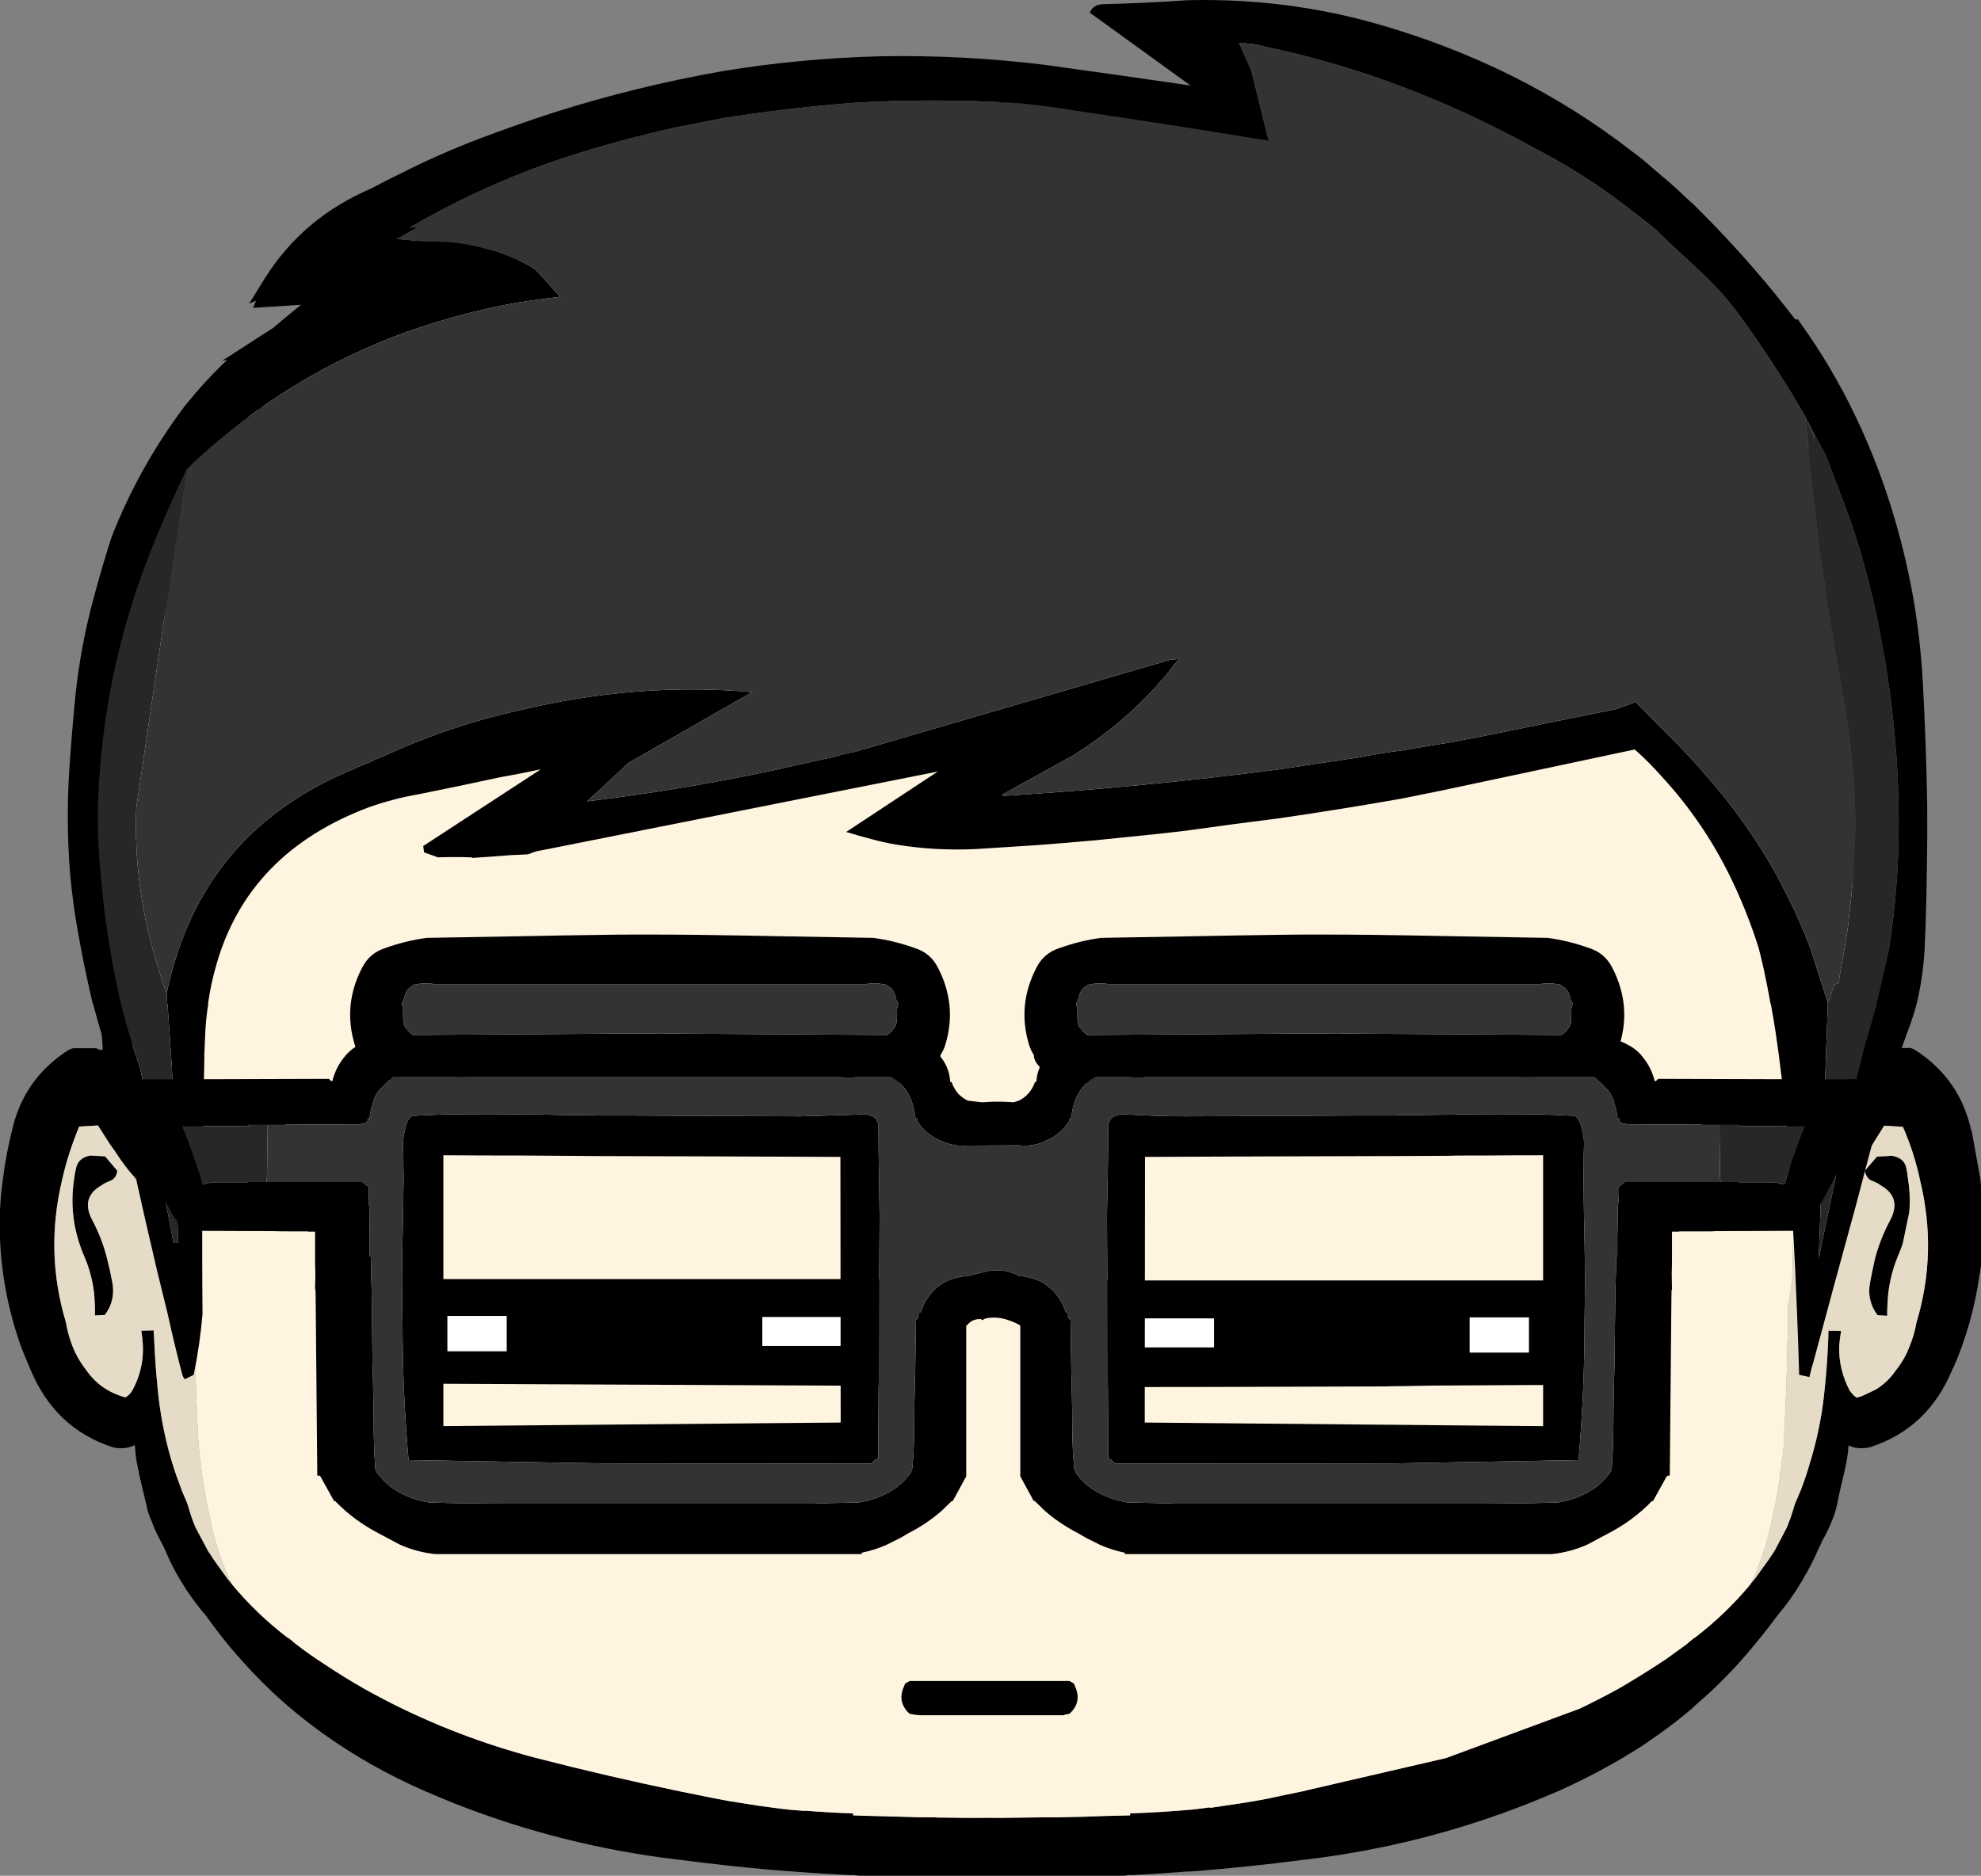
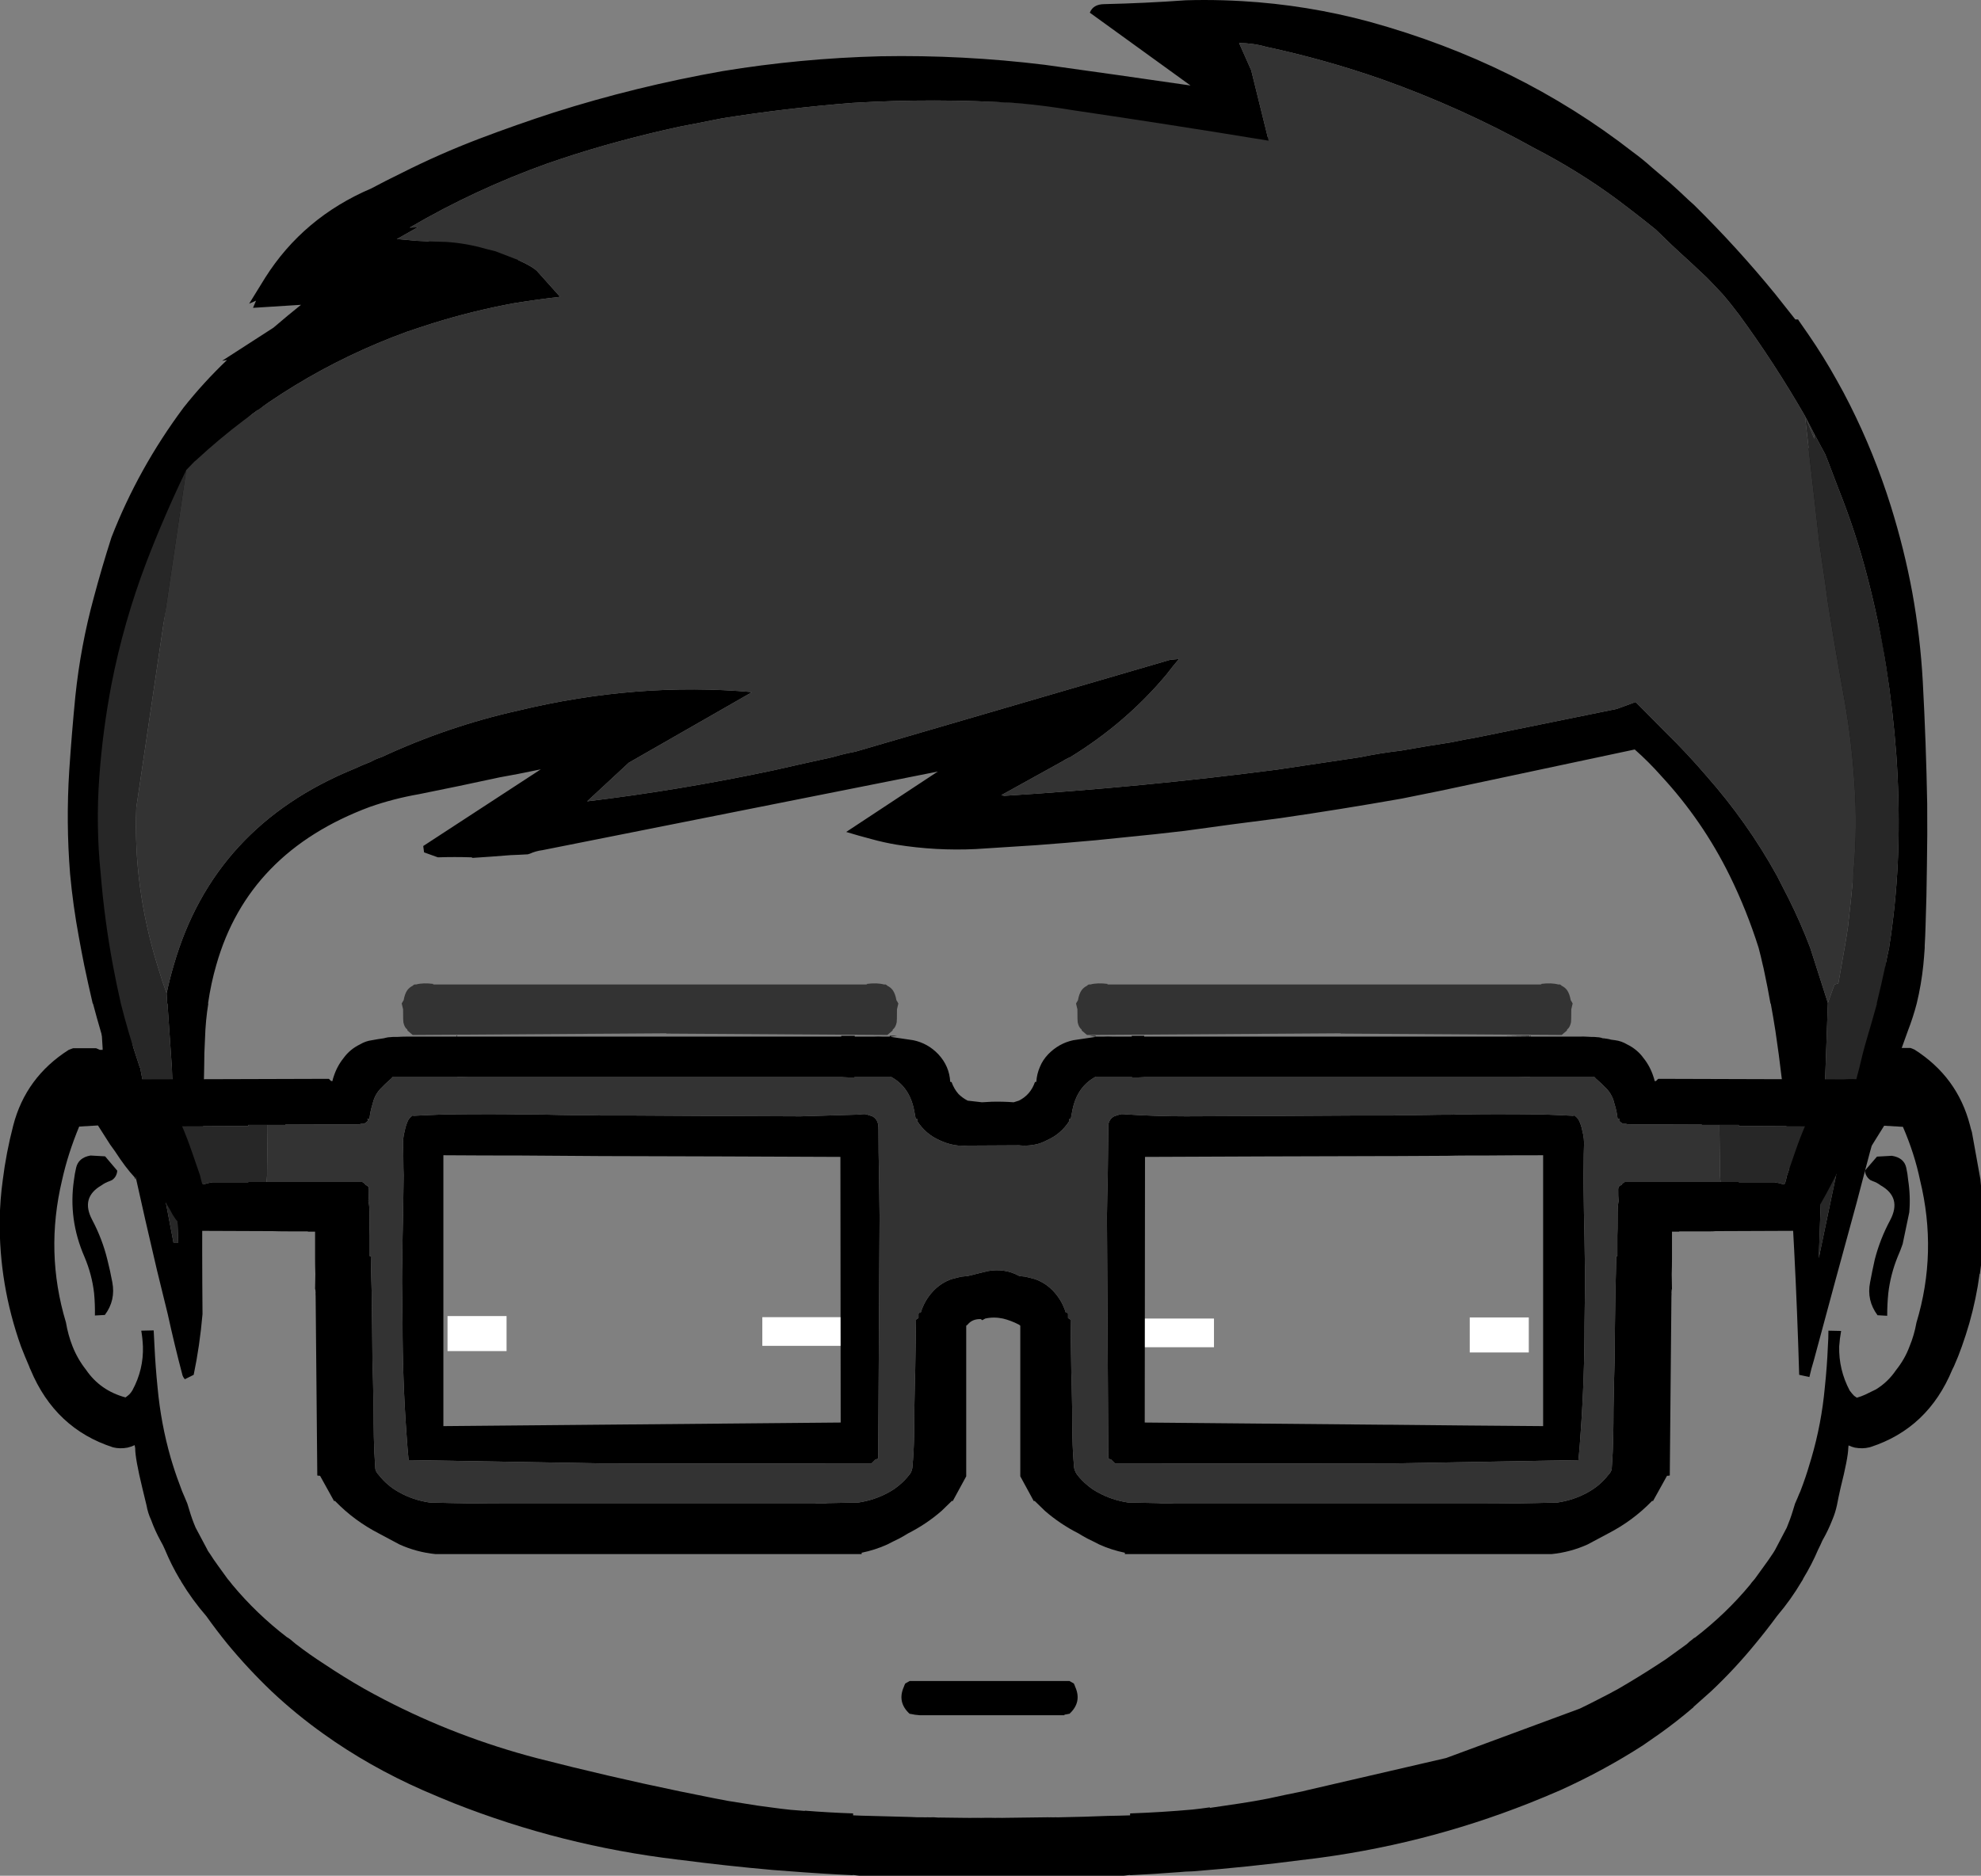
<svg xmlns="http://www.w3.org/2000/svg" xmlns:xlink="http://www.w3.org/1999/xlink" version="1.1" viewBox="0 0 359 340">
  <rect x="0" y="0" width="359" height="340" fill="#808080" stroke="none" />
  <defs>
    <g id="b_b_headfront_0_Layer3_0_FILL">
      <path fill="#000000" stroke="none" d=" M 274.1 67.05 Q 273.513 66.237 272.85 65.35 270.174 62.526 267.2 59.95 252.082 47.166 234.35 37.75 229.124 35.039 223.65 32.5 222.9 32.175 222.15 31.8 206.202 24.733 189.05 20.5 175.108 16.515 161.25 14.45 150.499 12.835 139.85 12.35 139.6 12.35 139.4 12.35 138.15 12.251 136.95 12.25 L 133.85 12.1 133.85 12.05 Q 133.8 12.05 133.75 12.05 133.1 12.05 132.55 12.1 132.5 12.1 132.45 12.1 L 132.45 12.05 131.3 12.05 Q 130.75 12.05 130.2 12.05 130.15 12.05 130.1 12.05 L 130.1 12.1 Q 129.55 12.05 128.9 12.05 128.85 12.05 128.8 12.05 L 128.8 12.1 Q 128.55 12.1 128.3 12.1 125.55 12.2 122.75 12.35 110.552 12.888 98.35 14.95 L 98.35 15 Q 94.972 15.546 91.6 16.2 82.538 17.971 73.5 20.55 56.398 24.734 40.45 31.85 39.65 32.176 38.95 32.55 33.476 35.088 28.3 37.8 10.518 47.216 -4.6 60 -7.574 62.576 -10.25 65.4 -10.913 66.287 -11.55 67.1 L -12.05 67.1 Q -25.219 86.877 -30 109.7 -30.513 112.624 -30.9 115.55 -31.375 118.487 -31.7 121.5 -31.812 122.563 -31.9 123.65 -31.937 125.05 -32 126.55 -32.352 132.773 -32.2 139 -32.063 146.122 -31.65 153.3 L -29.8 183.55 Q -29.8 183.7 -29.8 183.85 L -30.3 183.85 Q -30.475 183.75 -30.75 183.65 -30.875 183.6 -31 183.55 L -35.15 183.55 Q -35.512 183.7 -35.95 183.85 -43.732 188.806 -46 197.55 -47.291 202.536 -47.9 207.45 -48.39 211.012 -48.45 214.6 -48.59 226.382 -44.6 237.6 -43.901 239.412 -43.1 241.25 -43 241.575 -42.85 241.85 -38.398 252.515 -27.9 255.9 -26.678 256.203 -25.3 255.95 -24.651 255.801 -24 255.5 -23.949 255.699 -23.9 256.05 -23.907 257.921 -22.6 263.3 -22.139 265.14 -21.85 266.4 -21.603 267.813 -21 269.1 -20.315 271 -19.3 272.85 -18.874 273.574 -18.5 274.45 -17.379 277.163 -15.85 279.75 -15.675 279.949 -15.55 280.25 -13.568 283.539 -11 286.5 -9.189 289.05 -7.2 291.5 -3.457 296.039 0.85 300.15 5.267 304.303 10.25 307.85 18.468 313.735 28.25 318.05 31.037 319.263 33.85 320.4 53.36 328.103 74.25 330.6 74.5 330.65 74.7 330.65 83.131 331.752 91.6 332.5 93.249 332.643 94.9 332.75 100.537 333.189 106.15 333.45 L 106.15 333.4 Q 109.526 333.904 117.1 333.9 120.913 333.901 124.6 333.75 126.109 333.8 128.05 333.8 129.675 333.8 131.3 333.75 131.349 333.75 131.5 333.75 132.974 333.8 134.55 333.8 136.278 333.8 137.65 333.75 141.422 333.901 145.55 333.9 153.073 333.904 156.4 333.4 L 156.4 333.45 Q 160.8 333.238 165.2 332.9 166.437 332.774 167.75 332.75 177.826 331.967 187.9 330.65 188.1 330.65 188.35 330.6 209.24 328.103 228.7 320.4 231.563 319.263 234.35 318.05 242.312 314.443 249.35 309.9 250.863 308.862 252.3 307.85 255.515 305.564 258.5 303 L 258.5 302.95 Q 260.113 301.512 261.7 300.1 266.006 296.04 269.75 291.45 271.739 289.051 273.65 286.45 276.168 283.489 278.1 280.2 278.325 279.887 278.4 279.65 279.928 277.151 281.1 274.4 281.525 273.574 281.85 272.8 282.915 270.95 283.65 269.05 284.202 267.763 284.5 266.35 284.738 265.09 285.15 263.25 286.507 257.871 286.55 256 286.587 255.742 286.6 255.55 287.173 255.817 287.75 255.95 289.15 256.2 290.35 255.9 290.45 255.874 290.55 255.85 300.997 252.465 305.4 241.8 305.55 241.525 305.7 241.2 306.501 239.412 307.15 237.55 307.895 235.455 308.5 233.35 309.747 228.935 310.35 224.45 L 310.4 224.45 Q 310.5 223.675 310.6 222.9 311.066 218.799 310.95 214.6 310.962 213.475 310.9 212.35 310.775 209.862 310.5 207.45 L 310.5 207.35 308.95 198.75 Q 308.737 198.125 308.6 197.5 306.331 188.756 298.55 183.8 298.111 183.6 297.8 183.5 L 293.55 183.5 Q 293.525 183.525 293.45 183.55 L 293.4 183.55 Q 293.377 183.573 293.3 183.6 293.259 183.623 293.15 183.65 292.962 183.725 292.8 183.8 L 292.4 183.8 Q 292.399 183.6 292.4 183.55 L 292.4 183.5 294.25 153.3 294.25 153.25 Q 294.663 146.072 294.8 139 L 294.8 138.95 Q 294.901 132.723 294.65 126.55 L 294.65 126.5 Q 294.486 125 294.5 123.65 L 294.5 123.6 Q 294.362 122.513 294.3 121.5 L 294.3 121.45 Q 293.975 118.637 293.6 115.9 293.5 115.7 293.55 115.5 293.125 112.912 292.75 110.35 292.637 109.987 292.6 109.65 287.819 86.827 274.6 67.05 L 274.1 67.05 M 264.55 67.85 Q 266.75 70.15 268.85 72.6 270.95 75.75 272.75 79 272.6 79.15 272.45 79.3 273.3 80.55 273.75 81.65 273.95 81.61 274 81.55 276.853 87.512 278.5 94.1 280.35 101.9 281.9 109.7 282.4 112.6 282.9 115.55 283.65 119.55 284.3 123.65 284.6 125.05 284.75 126.55 285.55 132.75 286.3 139.15 287.3 146.2 287.4 153.3 287.4 154.8 287.45 156.45 287.85 164.6 287.5 172.6 287.5 176.8 287.05 181.2 286.76 183.957 286.2 186.7 286.218 186.807 286.2 186.9 286.25 187.2 286.25 187.55 L 286.25 192.6 286.25 207.4 Q 286.4 207.15 286.45 206.95 286.634 206.755 286.8 206.55 288.312 204.876 290 202.3 290.45 201.6 290.9 201.05 L 293.05 197.6 296.45 197.8 Q 298.55 202.65 299.55 207.45 302.75 220.55 298.9 233.3 298.5 235.55 297.65 237.6 296.8 239.9 295.2 241.9 293.738 244.063 291.55 245.4 L 289.6 246.35 Q 288.88 246.679 288.1 246.9 L 287.6 246.55 Q 287.25 246.2 286.8 245.6 284.8 241.8 284.9 237.6 285 236.15 285.25 234.8 L 282.95 234.75 Q 282.95 236.15 282.85 237.6 282.7 241.25 282.3 245 281.7 251.6 279.85 257.9 279.7 258.35 279.5 259.05 278.9 261.15 277.85 263.9 277.65 264.3 277.4 264.95 277.15 265.55 276.9 266.1 276.7 266.75 276.5 267.4 276.05 268.9 275.4 270.45 L 273.3 274.45 Q 273.2 274.65 273 274.95 L 272.9 275.1 Q 272.15 276.25 271.3 277.4 270.5 278.5 269.6 279.75 269.325 280.06 269 280.45 268.89 280.613 268.75 280.8 264.4 286.05 258.75 290.4 L 258.7 290.4 Q 258.5 290.5 258.25 290.75 257.8 291.05 257.3 291.55 L 253.5 294.3 Q 252.782 294.771 252.05 295.25 248.6 297.5 244.9 299.65 243.1 300.65 241.2 301.6 239.568 302.45 237.9 303.25 L 213.7 312.2 Q 213.6 312.226 213.5 312.25 L 188.45 318.05 Q 188.052 318.166 187.65 318.25 184.6 318.85 181.45 319.55 178.9 320.05 176.25 320.45 173.55 320.85 170.85 321.25 L 170.85 321.15 Q 169.275 321.384 167.7 321.55 162.101 322.052 156.4 322.25 L 156.4 322.6 Q 154.324 322.675 152.35 322.7 148.075 322.875 143.75 322.95 143.35 322.975 142.9 322.95 142.488 322.975 141.95 322.95 141.775 322.975 141.55 322.95 L 133.85 323.05 Q 133.187 323.075 132.55 323.05 L 132.5 323.05 Q 131.963 323.075 131.35 323.05 L 130 323.05 Q 129.413 323.075 128.75 323.05 L 128.7 323.05 Q 127.337 323.075 126 323.05 L 121.95 323 Q 121.75 323.025 121.55 323 121.136 322.975 120.85 322.95 L 120.55 322.95 Q 120.112 322.975 119.7 322.95 119.25 322.975 118.85 322.95 117.775 322.975 116.7 322.9 L 109.25 322.7 Q 107.776 322.675 106.2 322.6 L 106.2 322.25 Q 101.774 322.102 97.45 321.75 L 97.45 321.8 Q 96.124 321.7 94.9 321.6 93.25 321.426 91.6 321.2 88.887 320.869 86.15 320.4 83.537 320.026 81 319.5 77.849 318.862 74.8 318.25 61.796 315.554 48.95 312.25 34.39 308.445 21.2 301.6 19.349 300.638 17.5 299.6 13.835 297.501 10.4 295.2 7.673 293.451 5.15 291.5 4.65 291.074 4.2 290.7 3.937 290.525 3.7 290.35 L 3.65 290.35 Q -1.926 286.067 -6.3 280.8 -6.75 280.199 -7.15 279.75 -8.05 278.524 -8.85 277.4 -9.701 276.237 -10.45 275.05 -10.551 274.975 -10.55 274.9 -10.751 274.675 -10.85 274.4 L -12.95 270.45 Q -13.602 268.925 -14.05 267.4 -14.25 266.75 -14.45 266.1 -14.7 265.538 -14.95 264.9 -15.2 264.324 -15.4 263.85 -16.438 261.147 -17.1 259 -17.275 258.374 -17.45 257.85 -19.247 251.612 -19.85 245 -20.226 241.274 -20.4 237.6 -20.488 236.137 -20.55 234.7 L -22.8 234.75 Q -22.561 236.137 -22.5 237.6 -22.364 241.788 -24.4 245.55 -24.776 246.176 -25.2 246.5 L -25.65 246.85 Q -30.236 245.609 -32.8 241.85 -34.331 239.913 -35.25 237.6 -36.066 235.538 -36.45 233.25 -40.278 220.555 -37.15 207.45 -36.08 202.636 -34.05 197.75 L -30.65 197.55 -28.45 201 Q -28 201.625 -27.55 202.25 -25.654 205.189 -24 206.95 -23.958 207.164 -23.8 207.35 L -23.8 192.6 -23.8 187.55 Q -23.8 187.201 -23.8 186.9 -24.281 184.048 -24.6 181.15 -25.064 176.824 -25.1 172.55 -25.416 164.584 -25 156.45 -24.937 154.8 -25 153.3 -24.866 146.222 -23.85 139.15 -23.087 132.773 -22.35 126.55 -22.163 125.05 -21.85 123.65 -21.212 119.574 -20.5 115.55 -19.95 112.624 -19.5 109.7 -17.913 101.897 -16.05 94.1 -14.387 87.513 -11.6 81.5 -11.525 81.575 -11.35 81.6 -10.864 80.537 -10 79.3 -10.15 79.15 -10.3 79 -8.525 75.725 -6.4 72.6 -4.324 70.126 -2.1 67.85 L -1.5 67.85 Q -1.087 67.463 -0.65 67.1 1.538 65.101 3.85 63.25 3.7 63.513 3.65 63.8 4.05 63.463 4.55 63.15 5 62.875 5.45 62.55 5.263 62.425 5.05 62.3 16.811 53.191 31.35 47.1 39.701 43.521 47.9 39.45 49.638 38.588 51.4 37.8 58.715 34.393 66.7 31.85 68.688 31.238 70.7 30.75 72.1 30.35 73.5 30 82.538 28.096 91.6 26.7 94.936 26.174 98.25 25.7 L 98.25 25.65 Q 101.775 25.188 105.3 24.75 108.075 24.4 110.8 24.1 L 110.8 24.25 Q 112.487 24.05 114.1 23.9 117.1 23.613 120.05 23.35 120.7 23.276 121.35 23.25 125.1 22.977 128.9 22.85 129.5 22.825 130.1 22.8 130.15 22.775 130.3 22.75 130.6 22.775 131 22.75 L 131.65 22.75 Q 131.75 22.775 131.95 22.75 132.8 22.725 133.75 22.7 L 133.75 22.8 Q 137.55 22.926 141.3 23.2 L 141.3 23.25 Q 141.9 23.325 142.6 23.35 145.55 23.613 148.55 23.9 150.162 24.05 151.8 24.25 L 151.8 24.1 Q 161.33 25.104 170.85 26.6 L 170.85 26.7 Q 179.9 28.1 188.95 30 190.35 30.35 191.75 30.75 193.75 31.25 195.7 31.9 203.75 34.4 211.05 37.8 212.8 38.6 214.5 39.5 222.75 43.5 231.05 47.15 245.65 53.2 257.35 62.35 257.2 62.45 257 62.6 257.45 62.9 257.9 63.2 258.4 63.45 258.8 63.8 258.781 63.687 258.75 63.6 258.693 63.425 258.6 63.3 258.744 63.413 258.9 63.5 261.035 65.229 263.05 67.15 263.55 67.45 263.95 67.85 L 264.55 67.85 M -30 208.4 Q -29.312 207.899 -28.55 207.65 -28.3 207.55 -28.1 207.45 -27.236 206.851 -27.15 205.75 L -29.35 203.15 -32 203 Q -34.178 203.385 -34.6 205.2 -34.863 206.3 -35 207.45 -36.049 214.573 -33.1 221.35 -31.732 224.574 -31.35 227.95 -31.161 229.962 -31.2 232 L -29.4 231.9 Q -27.413 229.251 -28.05 225.95 -28.437 223.862 -28.95 221.85 -29.857 218.136 -31.7 214.65 -33.836 210.608 -30 208.4 M 297.4 207.45 Q 297.3 206.3 297.05 205.2 296.65 203.4 294.45 203.05 L 291.75 203.2 289.55 205.75 Q 289.7 206.85 290.55 207.45 290.75 207.55 291 207.65 291.75 207.9 292.4 208.4 296.3 210.6 294.15 214.7 292.3 218.15 291.35 221.85 290.9 223.85 290.5 226 289.85 229.25 291.85 231.95 L 293.6 232.05 Q 293.6 232.006 293.6 231.95 293.604 229.908 293.8 227.95 294.2 224.55 295.5 221.35 296.002 220.212 296.4 219.05 L 297.6 213.3 Q 297.857 210.398 297.4 207.45 Z" />
-       <path fill="#E5DBC6" stroke="none" d=" M -30.65 197.55 L -34.05 197.75 Q -36.08 202.636 -37.15 207.45 -40.278 220.555 -36.45 233.25 -36.066 235.538 -35.25 237.6 -34.331 239.913 -32.8 241.85 -30.236 245.609 -25.65 246.85 L -25.2 246.5 Q -24.776 246.176 -24.4 245.55 -22.364 241.788 -22.5 237.6 -22.561 236.137 -22.8 234.75 L -20.55 234.7 Q -20.488 236.137 -20.4 237.6 -20.226 241.274 -19.85 245 -19.247 251.612 -17.45 257.85 -17.275 258.374 -17.1 259 -16.438 261.147 -15.4 263.85 -15.2 264.324 -14.95 264.9 -14.7 265.538 -14.45 266.1 -14.25 266.75 -14.05 267.4 -13.602 268.925 -12.95 270.45 L -10.85 274.4 Q -10.751 274.675 -10.55 274.9 -10.551 274.975 -10.45 275.05 -9.701 276.237 -8.85 277.4 -8.05 278.524 -7.15 279.75 -6.75 280.199 -6.3 280.8 -6.6 280.199 -6.85 279.75 -7.99 277.213 -8.85 274.55 -9.276 273.212 -9.65 271.8 -10.063 270.137 -10.35 268.5 -10.952 266.2 -11.3 263.85 -11.638 261.85 -11.9 259.85 -11.963 259.324 -12 258.85 -12.1 258.274 -12.15 257.85 -12.489 255.299 -12.55 252.95 -12.927 245.259 -13.1 237.6 -13.2 234.237 -13.2 230.95 -13.162 230.213 -13.3 229.45 -14.232 225.124 -14 220.65 -13.987 219.65 -14.05 218.7 L -14.15 220.95 Q -14.174 221.043 -14.2 221.1 -14.177 221.22 -14.15 221.3 L -14.35 225.35 -15.05 225.8 -14.8 225.6 Q -15.064 220.549 -15.6 216.8 -16.4 211.25 -19 201.9 L -20.4 196.65 Q -21 194.4 -21.85 193.6 -22.732 192.718 -23.8 192.6 L -23.8 207.35 Q -23.958 207.164 -24 206.95 -25.654 205.189 -27.55 202.25 -28 201.625 -28.45 201 L -30.65 197.55 M -28.55 207.65 Q -29.312 207.899 -30 208.4 -33.836 210.608 -31.7 214.65 -29.857 218.136 -28.95 221.85 -28.437 223.862 -28.05 225.95 -27.413 229.251 -29.4 231.9 L -31.2 232 Q -31.161 229.962 -31.35 227.95 -31.732 224.574 -33.1 221.35 -36.049 214.573 -35 207.45 -34.863 206.3 -34.6 205.2 -34.178 203.385 -32 203 L -29.35 203.15 -27.15 205.75 Q -27.236 206.851 -28.1 207.45 -28.3 207.55 -28.55 207.65 M 286.25 192.6 Q 285.2 192.7 284.3 193.6 283.96 193.92 283.65 194.45 283.21 195.3 282.85 196.65 L 281.45 201.9 Q 280.897 203.887 280.4 205.7 278.68 212.43 278.05 216.8 277.5 220.55 277.2 225.65 L 276.8 225.4 276.6 221.3 Q 276.65 221.2 276.6 221.15 276.6 221.05 276.6 220.95 L 276.45 218.7 Q 276.45 219.65 276.45 220.65 276.7 225.1 275.75 229.45 275.6 230.2 275.6 231 275.65 234.25 275.5 237.6 275.4 245.25 274.95 253 274.95 255.3 274.6 257.9 274.55 258.25 274.45 258.9 274.4 259.3 274.3 259.9 274.1 261.85 273.75 263.9 273.4 266.2 272.8 268.55 272.5 270.15 272.05 271.8 271.75 273.2 271.25 274.6 270.45 277.2 269.3 279.75 269.05 280.2 268.75 280.8 268.89 280.613 269 280.45 269.325 280.06 269.6 279.75 270.5 278.5 271.3 277.4 272.15 276.25 272.9 275.1 L 273 274.95 Q 273.2 274.65 273.3 274.45 L 275.4 270.45 Q 276.05 268.9 276.5 267.4 276.7 266.75 276.9 266.1 277.15 265.55 277.4 264.95 277.65 264.3 277.85 263.9 278.9 261.15 279.5 259.05 279.7 258.35 279.85 257.9 281.7 251.6 282.3 245 282.7 241.25 282.85 237.6 282.95 236.15 282.95 234.75 L 285.25 234.8 Q 285 236.15 284.9 237.6 284.8 241.8 286.8 245.6 287.25 246.2 287.6 246.55 L 288.1 246.9 Q 288.88 246.679 289.6 246.35 L 291.55 245.4 Q 293.738 244.063 295.2 241.9 296.8 239.9 297.65 237.6 298.5 235.55 298.9 233.3 302.75 220.55 299.55 207.45 298.55 202.65 296.45 197.8 L 293.05 197.6 290.9 201.05 Q 290.45 201.6 290 202.3 288.312 204.876 286.8 206.55 286.634 206.755 286.45 206.95 286.4 207.15 286.25 207.4 L 286.25 192.6 M 297.05 205.2 Q 297.3 206.3 297.4 207.45 297.857 210.398 297.6 213.3 L 296.4 219.05 Q 296.002 220.212 295.5 221.35 294.2 224.55 293.8 227.95 293.604 229.908 293.6 231.95 293.6 232.006 293.6 232.05 L 291.85 231.95 Q 289.85 229.25 290.5 226 290.9 223.85 291.35 221.85 292.3 218.15 294.15 214.7 296.3 210.6 292.4 208.4 291.75 207.9 291 207.65 290.75 207.55 290.55 207.45 289.7 206.85 289.55 205.75 L 291.75 203.2 294.45 203.05 Q 296.65 203.4 297.05 205.2 Z" />
-       <path fill="#FFF4E0" stroke="none" d=" M 268.85 72.6 Q 266.75 70.15 264.55 67.85 L 263.95 67.85 Q 263.55 67.45 263.05 67.15 261.035 65.229 258.9 63.5 258.744 63.413 258.6 63.3 258.693 63.425 258.75 63.6 258.781 63.687 258.8 63.8 258.4 63.45 257.9 63.2 257.45 62.9 257 62.6 257.2 62.45 257.35 62.35 245.65 53.2 231.05 47.15 222.75 43.5 214.5 39.5 212.8 38.6 211.05 37.8 203.75 34.4 195.7 31.9 193.75 31.25 191.75 30.75 190.35 30.35 188.95 30 179.9 28.1 170.85 26.7 L 170.85 26.6 Q 161.33 25.104 151.8 24.1 L 151.8 24.25 Q 150.162 24.05 148.55 23.9 145.55 23.613 142.6 23.35 141.9 23.325 141.3 23.25 L 141.3 23.2 Q 137.55 22.926 133.75 22.8 L 133.75 22.7 Q 132.8 22.725 131.95 22.75 131.75 22.775 131.65 22.75 L 131 22.75 Q 130.6 22.775 130.3 22.75 130.15 22.775 130.1 22.8 129.5 22.825 128.9 22.85 125.1 22.977 121.35 23.25 120.7 23.276 120.05 23.35 117.1 23.613 114.1 23.9 112.487 24.05 110.8 24.25 L 110.8 24.1 Q 108.075 24.4 105.3 24.75 101.775 25.188 98.25 25.65 L 98.25 25.7 Q 94.936 26.174 91.6 26.7 82.538 28.096 73.5 30 72.1 30.35 70.7 30.75 68.688 31.238 66.7 31.85 58.715 34.393 51.4 37.8 49.638 38.588 47.9 39.45 39.701 43.521 31.35 47.1 16.811 53.191 5.05 62.3 5.263 62.425 5.45 62.55 5 62.875 4.55 63.15 4.05 63.463 3.65 63.8 3.7 63.513 3.85 63.25 1.538 65.101 -0.65 67.1 -1.087 67.463 -1.5 67.85 L -2.1 67.85 Q -4.324 70.126 -6.4 72.6 -8.525 75.725 -10.3 79 -10.15 79.15 -10 79.3 -10.864 80.537 -11.35 81.6 -11.525 81.575 -11.6 81.5 -14.387 87.513 -16.05 94.1 -17.913 101.897 -19.5 109.7 -19.95 112.624 -20.5 115.55 -21.212 119.574 -21.85 123.65 -22.163 125.05 -22.35 126.55 -23.087 132.773 -23.85 139.15 -24.866 146.222 -25 153.3 -24.937 154.8 -25 156.45 -25.416 164.584 -25.1 172.55 -25.064 176.824 -24.6 181.15 -24.281 184.048 -23.8 186.9 -23.8 187.201 -23.8 187.55 L -23.8 192.6 Q -22.732 192.718 -21.85 193.6 -21 194.4 -20.4 196.65 L -19 201.9 Q -16.4 211.25 -15.6 216.8 -15.064 220.549 -14.8 225.6 L -15.05 225.8 -14.35 225.35 -14.15 221.3 Q -14.177 221.22 -14.2 221.1 -14.174 221.043 -14.15 220.95 L -14.05 218.7 Q -13.987 219.65 -14 220.65 -14.232 225.124 -13.3 229.45 -13.162 230.213 -13.2 230.95 -13.2 234.237 -13.1 237.6 -12.927 245.259 -12.55 252.95 -12.489 255.299 -12.15 257.85 -12.1 258.274 -12 258.85 -11.963 259.324 -11.9 259.85 -11.638 261.85 -11.3 263.85 -10.952 266.2 -10.35 268.5 -10.063 270.137 -9.65 271.8 -9.276 273.212 -8.85 274.55 -7.99 277.213 -6.85 279.75 -6.6 280.199 -6.3 280.8 -1.926 286.067 3.65 290.35 L 3.7 290.35 Q 3.937 290.525 4.2 290.7 4.65 291.074 5.15 291.5 7.673 293.451 10.4 295.2 13.835 297.501 17.5 299.6 19.349 300.638 21.2 301.6 34.39 308.445 48.95 312.25 61.796 315.554 74.8 318.25 77.849 318.862 81 319.5 83.537 320.026 86.15 320.4 88.887 320.869 91.6 321.2 93.25 321.426 94.9 321.6 96.124 321.7 97.45 321.8 L 97.45 321.75 Q 101.774 322.102 106.2 322.25 L 106.2 322.6 Q 107.776 322.675 109.25 322.7 L 116.7 322.9 Q 117.775 322.975 118.85 322.95 119.25 322.975 119.7 322.95 120.112 322.975 120.55 322.95 L 120.85 322.95 Q 121.136 322.975 121.55 323 121.75 323.025 121.95 323 L 126 323.05 Q 127.337 323.075 128.7 323.05 L 128.75 323.05 Q 129.413 323.075 130 323.05 L 131.35 323.05 Q 131.963 323.075 132.5 323.05 L 132.55 323.05 Q 133.187 323.075 133.85 323.05 L 141.55 322.95 Q 141.775 322.975 141.95 322.95 142.488 322.975 142.9 322.95 143.35 322.975 143.75 322.95 148.075 322.875 152.35 322.7 154.324 322.675 156.4 322.6 L 156.4 322.25 Q 162.101 322.052 167.7 321.55 169.275 321.384 170.85 321.15 L 170.85 321.25 Q 173.55 320.85 176.25 320.45 178.9 320.05 181.45 319.55 184.6 318.85 187.65 318.25 188.052 318.166 188.45 318.05 L 213.5 312.25 Q 213.6 312.226 213.7 312.2 L 237.9 303.25 Q 239.568 302.45 241.2 301.6 243.1 300.65 244.9 299.65 248.6 297.5 252.05 295.25 252.782 294.771 253.5 294.3 L 257.3 291.55 Q 257.8 291.05 258.25 290.75 258.5 290.5 258.7 290.4 L 258.75 290.4 Q 264.4 286.05 268.75 280.8 269.05 280.2 269.3 279.75 270.45 277.2 271.25 274.6 271.75 273.2 272.05 271.8 272.5 270.15 272.8 268.55 273.4 266.2 273.75 263.9 274.1 261.85 274.3 259.9 274.4 259.3 274.45 258.9 274.55 258.25 274.6 257.9 274.95 255.3 274.95 253 275.4 245.25 275.5 237.6 275.65 234.25 275.6 231 275.6 230.2 275.75 229.45 276.7 225.1 276.45 220.65 276.45 219.65 276.45 218.7 L 276.6 220.95 Q 276.6 221.05 276.6 221.15 276.65 221.2 276.6 221.3 L 276.8 225.4 277.2 225.65 Q 277.5 220.55 278.05 216.8 278.68 212.43 280.4 205.7 280.897 203.887 281.45 201.9 L 282.85 196.65 Q 283.21 195.3 283.65 194.45 283.96 193.92 284.3 193.6 285.2 192.7 286.25 192.6 L 286.25 187.55 Q 286.25 187.2 286.2 186.9 286.218 186.807 286.2 186.7 286.76 183.957 287.05 181.2 287.5 176.8 287.5 172.6 287.85 164.6 287.45 156.45 287.4 154.8 287.4 153.3 287.3 146.2 286.3 139.15 285.55 132.75 284.75 126.55 284.6 125.05 284.3 123.65 283.65 119.55 282.9 115.55 282.4 112.6 281.9 109.7 280.35 101.9 278.5 94.1 276.853 87.512 274 81.55 273.95 81.61 273.75 81.65 273.3 80.55 272.45 79.3 272.6 79.15 272.75 79 270.95 75.75 268.85 72.6 Z" />
    </g>
    <g id="b_b_headfront_0_Layer2_0_FILL">
      <path fill="#000000" stroke="none" d=" M 151.7 -5.7 Q 149.687 -5.674 149.1 -4.15 L 167.35 9.05 Q 154.123 7.126 140.95 5.3 126.112 3.48 111.2 3.75 96.67 4.116 82.5 6.45 66.804 9.227 51.95 13.95 45.227 16.128 38.45 18.7 31.22 21.454 24.3 24.95 21.539 26.288 18.9 27.7 6.573 32.955 -0.35 43.9 -1.787 46.25 -3.25 48.6 L -2 48.05 -2.55 49.35 6.15 48.8 Q 3.694 50.766 1.15 52.95 L -8.15 58.95 -7.25 58.8 Q -11.559 62.905 -15.15 67.45 -23.347 78.47 -28.2 90.95 -29.95 96.4 -31.4 101.85 -33.8 110.65 -34.75 119.8 -35.4 126.45 -35.85 133.2 -36.45 142.6 -35.7 151.95 -35.172 157.685 -34.1 163.45 -33.65 165.95 -33.15 168.45 -32.417 171.946 -31.6 175.45 L -31.55 175.45 Q -30.15 180.75 -28.4 186.15 -28.25 186.6 -28.05 187.1 -24.25 205.55 -19.95 223.8 L -18 231.75 Q -16.8 237.25 -15.35 242.75 -15.25 243.15 -14.9 243.55 L -13.3 242.75 Q -12.2 237.5 -11.7 231.75 -11.9 209.2 -11.4 187.1 -11.4 184.4 -11.25 181.85 -11.15 178.5 -10.65 175.45 L -10.7 175.45 Q -10.17 171.778 -9.2 168.45 -3.4 148 18.65 139.8 22.95 138.3 27.55 137.5 34.8 136.05 42.15 134.45 43.8 134.15 45.4 133.85 L 49.6 133 28.3 146.9 28.45 148.05 30.95 148.95 Q 34 148.85 37.05 148.95 L 37.25 149.05 Q 40.5 148.85 44.15 148.55 45.65 148.5 47.3 148.4 47.35 148.35 47.6 148.3 48.7 147.8 49.9 147.65 L 121.55 133.4 104.95 144.35 Q 107.25 145.05 109.55 145.65 111.7 146.25 114.05 146.65 121.2 147.8 128.45 147.45 133.8 147.1 139.35 146.75 144.75 146.35 150.2 145.85 155.6 145.3 161 144.75 163.6 144.45 166.3 144.15 174.85 142.95 183.6 141.85 194.6 140.25 205.65 138.3 212.5 136.95 219.4 135.45 L 247.85 129.4 Q 250.4 131.65 252.65 134.2 260.15 142.3 265.05 152.25 268.15 158.55 270.3 165.35 270.7 166.85 271.05 168.45 271.2 169 271.3 169.55 271.93 172.465 272.45 175.45 L 272.5 175.45 Q 272.95 177.9 273.35 180.45 274.65 189.1 275.35 197.75 277 220.25 277.65 242.75 L 279.5 243.15 Q 279.85 241.6 280.3 240.15 284.15 225.8 288.05 211.6 288.85 208.5 289.65 205.5 291.25 199.3 293.1 193.3 295 186.75 297.35 180.4 298.3 177.95 298.95 175.45 299.787 171.997 300.15 168.45 300.3 166.9 300.4 165.35 300.414 165.146 300.4 164.95 300.503 163.2 300.55 161.45 300.75 155.9 300.8 150.35 300.9 144.8 300.85 139.25 300.75 133.7 300.55 128.2 300.35 122.65 300.05 117.1 299.6 108.95 298.15 100.95 296.7 93.1 294.25 85.25 291.25 75.7 286.85 66.95 285.719 64.683 284.45 62.45 282.102 58.216 279.3 54.15 278.45 52.9 277.6 51.7 277.5 51.55 277.45 51.45 277.2 51.45 276.95 51.45 L 273.35 46.9 Q 266.49 38.485 258.6 30.7 258.062 30.188 257.6 29.8 255.937 28.213 254.3 26.75 252.612 25.301 250.95 23.9 249.335 22.438 247.5 21.1 226.771 4.947 199.8 -2.5 188.489 -5.566 176.65 -6.25 173.213 -6.448 169.85 -6.45 168.151 -6.45 166.5 -6.4 159.064 -5.865 151.7 -5.7 M 244.65 29.7 Q 246.137 30.837 247.6 31.95 249.612 33.501 251.65 35.15 253.137 36.563 254.6 38 256.113 39.425 257.75 40.9 259.3 42.338 260.95 43.9 262.401 45.388 263.8 46.9 265.35 48.7 266.8 50.65 273.2 59.4 278.7 68.95 L 280.35 72.15 282.35 75.85 Q 282.603 76.482 282.85 77.1 283.85 79.7 284.85 82.35 287.95 90.15 290 98.1 292.1 106.15 293.4 114.35 294.65 122.25 295.25 130.35 295.8 138.1 295.65 145.95 295.5 153.75 294.5 161.45 294.282 163.202 294 164.95 293.989 165.15 293.95 165.35 293.6 166.9 293.3 168.45 292.557 171.969 291.7 175.45 L 291.75 175.45 Q 290.85 178.7 289.9 181.9 289.15 184.45 288.55 187.1 288 189.05 287.6 191 284.4 206.25 281.2 221.6 L 282.85 175.35 279.65 165.35 Q 277.9 160.75 275.75 156.45 274.65 154.3 273.6 152.25 268.3 142.65 260.85 134.2 257.35 130.1 253.45 126.3 251.25 124.1 249.25 122.05 248.6 121.4 248 120.8 L 244.6 122.05 219.3 127.2 Q 216.95 127.6 214.6 128.1 210 128.8 205.55 129.6 201.7 130.05 198.1 130.8 190.6 131.9 183.05 133.05 158.45 136.25 133.6 137.8 133.25 137.75 133.05 137.65 L 133.2 137.6 143.95 131.65 Q 144.8 131.1 145.55 130.8 155.65 124.6 163 115.8 164.1 114.35 165.25 113 L 163.65 113.15 106.6 129.8 Q 104.45 130.2 102.45 130.8 97.15 131.95 91.9 133.15 75 136.75 58 138.8 L 65.55 131.8 87.9 119 Q 67.05 117.15 45.5 122.35 32.75 125.2 20.7 130.8 19.7 131.1 18.75 131.65 17.3 132.2 15.8 132.9 -9.65 143.3 -16.9 168.45 -17.65 170.95 -18.2 173.6 L -18.1 175.45 -18.05 175.45 -17.25 187.1 -16.1 218.85 -16.95 218.85 -23 187.1 -23.05 187.1 -23.35 186.15 Q -25.15 180.8 -26.5 175.45 -27.296 171.961 -27.95 168.45 -29.473 160.253 -30.15 151.95 -31.05 143.15 -30.4 134.35 -29.8 126 -28.2 117.6 -26.003 106.315 -21.85 95.4 -18.6 86.95 -14.65 78.75 L -13.2 77.25 Q -13.051 77.142 -12.9 77 3.8 61.55 25.3 53.7 27.633 52.907 30 52.15 37.33 49.867 44.8 48.5 48.926 47.838 53.1 47.35 L 48.85 42.6 Q 48.676 42.5 48.55 42.35 47.399 41.551 46.05 40.95 45.525 40.651 44.9 40.45 L 41.4 39.1 Q 40.463 38.875 39.6 38.65 36.138 37.642 32.45 37.4 29.787 37.349 27.05 37.2 25.45 37.05 23.8 36.9 23.724 36.9 23.5 36.9 L 27.3 34.75 25.85 34.8 Q 37.623 27.912 50.75 23.2 55.928 21.402 61.35 19.85 66.665 18.352 72.1 17.1 74.74 16.476 77.65 15.95 79.915 15.488 82.45 15 94.191 13.132 106.1 12.2 121.002 11.302 136.05 12.25 140.962 12.678 145.85 13.5 163.683 16.127 181.5 19.05 L 178.35 6.3 176.15 1.35 Q 178.734 1.368 181.1 2.05 191.667 4.31 201.95 7.9 216.39 13.027 229.65 20.4 237.623 24.518 244.65 29.7 Z" />
      <path fill="#272727" stroke="none" d=" M -14.65 78.75 Q -18.6 86.95 -21.85 95.4 -26.003 106.315 -28.2 117.6 -29.8 126 -30.4 134.35 -31.05 143.15 -30.15 151.95 -29.473 160.253 -27.95 168.45 -27.296 171.961 -26.5 175.45 -25.15 180.8 -23.35 186.15 L -23.05 187.1 -23 187.1 -16.95 218.85 -16.1 218.85 -17.25 187.1 -18.05 175.45 -18.1 175.45 -18.2 173.6 -18.95 171.5 Q -19.45 169.95 -19.9 168.45 -24.264 154.323 -23.7 139.95 L -14.65 78.75 M 280.4 73.1 L 278.7 68.95 281.35 92.25 Q 281.862 95.653 282.35 99 282.592 100.877 282.85 102.7 284.25 111.55 285.85 120.3 287.2 127.9 287.7 135.9 288.2 143.45 287.55 151.2 287.1 156.35 286.5 161.45 286.261 163.201 285.95 164.95 L 284.75 171.8 284.05 172 282.85 175.35 281.2 221.6 Q 284.4 206.25 287.6 191 288 189.05 288.55 187.1 289.15 184.45 289.9 181.9 290.85 178.7 291.75 175.45 L 291.7 175.45 Q 292.557 171.969 293.3 168.45 293.6 166.9 293.95 165.35 293.989 165.15 294 164.95 294.282 163.202 294.5 161.45 295.5 153.75 295.65 145.95 295.8 138.1 295.25 130.35 294.65 122.25 293.4 114.35 292.1 106.15 290 98.1 287.95 90.15 284.85 82.35 283.85 79.7 282.85 77.1 282.603 76.482 282.35 75.85 L 280.35 72.15 280.4 73.1 Z" />
      <path fill="#333333" stroke="none" d=" M 280.35 72.15 L 278.7 68.95 280.4 73.1 280.35 72.15 M 247.6 31.95 Q 246.137 30.837 244.65 29.7 237.623 24.518 229.65 20.4 216.39 13.027 201.95 7.9 191.667 4.31 181.1 2.05 178.734 1.368 176.15 1.35 L 178.35 6.3 181.5 19.05 Q 163.683 16.127 145.85 13.5 140.962 12.678 136.05 12.25 121.002 11.302 106.1 12.2 94.191 13.132 82.45 15 79.915 15.488 77.65 15.95 74.74 16.476 72.1 17.1 66.665 18.352 61.35 19.85 55.928 21.402 50.75 23.2 37.623 27.912 25.85 34.8 L 27.3 34.75 23.5 36.9 Q 23.724 36.9 23.8 36.9 25.45 37.05 27.05 37.2 29.787 37.349 32.45 37.4 36.138 37.642 39.6 38.65 40.463 38.875 41.4 39.1 L 44.9 40.45 Q 45.525 40.651 46.05 40.95 47.399 41.551 48.55 42.35 48.676 42.5 48.85 42.6 L 53.1 47.35 Q 48.926 47.838 44.8 48.5 37.33 49.867 30 52.15 27.633 52.907 25.3 53.7 3.8 61.55 -12.9 77 -13.051 77.142 -13.2 77.25 L -14.65 78.75 -23.7 139.95 Q -24.264 154.323 -19.9 168.45 -19.45 169.95 -18.95 171.5 L -18.2 173.6 Q -17.65 170.95 -16.9 168.45 -9.65 143.3 15.8 132.9 17.3 132.2 18.75 131.65 19.7 131.1 20.7 130.8 32.75 125.2 45.5 122.35 67.05 117.15 87.9 119 L 65.55 131.8 58 138.8 Q 75 136.75 91.9 133.15 97.15 131.95 102.45 130.8 104.45 130.2 106.6 129.8 L 163.65 113.15 165.25 113 Q 164.1 114.35 163 115.8 155.65 124.6 145.55 130.8 144.8 131.1 143.95 131.65 L 133.2 137.6 133.05 137.65 Q 133.25 137.75 133.6 137.8 158.45 136.25 183.05 133.05 190.6 131.9 198.1 130.8 201.7 130.05 205.55 129.6 210 128.8 214.6 128.1 216.95 127.6 219.3 127.2 L 244.6 122.05 248 120.8 Q 248.6 121.4 249.25 122.05 251.25 124.1 253.45 126.3 257.35 130.1 260.85 134.2 268.3 142.65 273.6 152.25 274.65 154.3 275.75 156.45 277.9 160.75 279.65 165.35 L 282.85 175.35 284.05 172 284.75 171.8 285.95 164.95 Q 286.261 163.201 286.5 161.45 287.1 156.35 287.55 151.2 288.2 143.45 287.7 135.9 287.2 127.9 285.85 120.3 284.25 111.55 282.85 102.7 282.592 100.877 282.35 99 281.862 95.653 281.35 92.25 L 278.7 68.95 Q 273.2 59.4 266.8 50.65 265.35 48.7 263.8 46.9 262.401 45.388 260.95 43.9 259.3 42.338 257.75 40.9 256.113 39.425 254.6 38 253.137 36.563 251.65 35.15 249.612 33.501 247.6 31.95 Z" />
    </g>
    <g id="b_b_headfront_0_Layer1_0_FILL">
-       <path fill="#000000" stroke="none" d=" M 112.25 244.75 L 112.6 225.4 26.7 225.4 26.7 243.3 Q 26.85 243.85 27 244.25 27.1 244.2 27.15 244.2 L 27.15 244.35 112.25 244.75 M 106.3 232.3 L 106.3 237.5 89.75 237.5 89.75 232.3 106.3 232.3 M 43.4 232.1 L 43.4 238.45 32.7 238.45 32.7 232.1 43.4 232.1 M 148.75 225.65 L 149.1 245 Q 159.85 244.95 170.6 244.95 L 202.8 244.85 Q 204.25 244.8 205.65 244.8 208.5 244.75 211.3 244.7 L 229.35 244.6 Q 231.8 244.6 234.2 244.6 L 234.2 244.45 Q 234.25 244.45 234.35 244.5 234.5 244.1 234.65 243.55 L 234.65 225.65 148.75 225.65 M 155.05 237.75 L 155.05 232.55 171.6 232.55 171.6 237.75 155.05 237.75 M 217.95 238.7 L 217.95 232.35 228.65 232.35 228.65 238.7 217.95 238.7 M 28.95 163.55 Q 25.15 164.05 21.4 165.4 18.55 166.3 17.2 169 13.7 175.8 15.9 182.95 16.2 183.95 16.75 184.75 L 16.75 184.8 Q 16.75 186.15 18.55 187.6 20.4 189.15 22.95 189.35 23.15 189.55 23.55 189.85 L 115.25 189.85 Q 115.65 189.55 115.85 189.35 118.4 189.15 120.25 187.6 122.05 186.15 122.05 184.8 L 122.05 184.75 Q 122.6 183.95 122.9 182.95 125.1 175.8 121.6 169 120.25 166.3 117.4 165.4 113.65 164.05 109.85 163.55 101.3 163.4 92.8 163.25 85.35 163.1 77.9 163 73.7 162.95 69.45 162.95 67.95 162.95 66.45 162.95 63.65 162.95 60.9 163 53.45 163.1 46 163.25 37.5 163.4 28.95 163.55 M 25.4 173.05 Q 25.8 172.5 26.45 172.2 L 26.45 172.15 26.7 172 27 172 Q 28.25 171.65 30.2 171.9 30.1 171.95 30 172 L 108.8 172 Q 108.7 171.95 108.6 171.9 110.55 171.65 111.8 172 L 112.1 172 112.35 172.15 112.35 172.2 Q 113 172.5 113.4 173.05 113.85 173.7 114.05 174.85 114.25 175.15 114.4 175.45 L 114.15 176.5 Q 114.15 176.6 114.15 176.7 114.15 178.55 114.1 178.85 113.9 179.8 113.4 180.15 L 113.35 180.35 Q 113 180.65 112.65 180.95 L 112.4 181.15 72.35 180.9 72.35 180.85 26.4 181.15 26.15 180.95 Q 25.8 180.65 25.45 180.35 L 25.4 180.15 Q 24.9 179.8 24.7 178.85 24.65 178.55 24.65 176.7 24.65 176.6 24.65 176.5 L 24.4 175.45 Q 24.55 175.15 24.75 174.85 24.95 173.7 25.4 173.05 M 191.65 162.95 Q 190.15 162.95 188.65 162.95 185.85 162.95 183.1 163 175.65 163.1 168.2 163.25 159.7 163.4 151.15 163.55 147.35 164.05 143.6 165.4 140.75 166.3 139.4 169 135.9 175.8 138.1 182.95 138.4 183.95 138.95 184.75 L 138.95 184.8 Q 138.95 186.15 140.75 187.6 142.6 189.15 145.15 189.35 145.35 189.55 145.75 189.85 L 237.45 189.85 Q 237.85 189.55 238.05 189.35 240.6 189.15 242.45 187.6 244.25 186.15 244.25 184.8 L 244.25 184.75 Q 244.8 183.95 245.1 182.95 247.3 175.8 243.8 169 242.45 166.3 239.6 165.4 235.85 164.05 232.05 163.55 223.5 163.4 215 163.25 207.55 163.1 200.1 163 195.9 162.95 191.65 162.95 M 194.55 180.9 L 194.55 180.85 148.6 181.15 148.35 180.95 Q 148 180.65 147.65 180.35 L 147.6 180.15 Q 147.1 179.8 146.9 178.85 146.85 178.55 146.85 176.7 146.85 176.6 146.85 176.5 L 146.6 175.45 Q 146.75 175.15 146.95 174.85 147.15 173.7 147.6 173.05 148 172.5 148.65 172.2 L 148.65 172.15 148.9 172 149.2 172 Q 150.45 171.65 152.4 171.9 152.3 171.95 152.2 172 L 231 172 Q 230.9 171.95 230.8 171.9 232.75 171.65 234 172 L 234.3 172 234.55 172.15 234.55 172.2 Q 235.2 172.5 235.6 173.05 236.05 173.7 236.25 174.85 236.45 175.15 236.6 175.45 L 236.35 176.5 Q 236.35 176.6 236.35 176.7 236.35 178.55 236.3 178.85 236.1 179.8 235.6 180.15 L 235.55 180.35 Q 235.2 180.65 234.85 180.95 L 234.6 181.15 194.55 180.9 Z" />
      <path fill="#FFFFFF" stroke="none" d=" M 43.4 238.45 L 43.4 232.1 32.7 232.1 32.7 238.45 43.4 238.45 M 106.3 237.5 L 106.3 232.3 89.75 232.3 89.75 237.5 106.3 237.5 M 217.95 232.35 L 217.95 238.7 228.65 238.7 228.65 232.35 217.95 232.35 M 155.05 232.55 L 155.05 237.75 171.6 237.75 171.6 232.55 155.05 232.55 Z" />
      <path fill="#333333" stroke="none" d=" M 26.45 172.2 Q 25.8 172.5 25.4 173.05 24.95 173.7 24.75 174.85 24.55 175.15 24.4 175.45 L 24.65 176.5 Q 24.65 176.6 24.65 176.7 24.65 178.55 24.7 178.85 24.9 179.8 25.4 180.15 L 25.45 180.35 Q 25.8 180.65 26.15 180.95 L 26.4 181.15 72.35 180.85 72.35 180.9 112.4 181.15 112.65 180.95 Q 113 180.65 113.35 180.35 L 113.4 180.15 Q 113.9 179.8 114.1 178.85 114.15 178.55 114.15 176.7 114.15 176.6 114.15 176.5 L 114.4 175.45 Q 114.25 175.15 114.05 174.85 113.85 173.7 113.4 173.05 113 172.5 112.35 172.2 L 112.35 172.15 112.1 172 111.8 172 Q 110.55 171.65 108.6 171.9 108.7 171.95 108.8 172 L 30 172 Q 30.1 171.95 30.2 171.9 28.25 171.65 27 172 L 26.7 172 26.45 172.15 26.45 172.2 M 194.55 180.85 L 194.55 180.9 234.6 181.15 234.85 180.95 Q 235.2 180.65 235.55 180.35 L 235.6 180.15 Q 236.1 179.8 236.3 178.85 236.35 178.55 236.35 176.7 236.35 176.6 236.35 176.5 L 236.6 175.45 Q 236.45 175.15 236.25 174.85 236.05 173.7 235.6 173.05 235.2 172.5 234.55 172.2 L 234.55 172.15 234.3 172 234 172 Q 232.75 171.65 230.8 171.9 230.9 171.95 231 172 L 152.2 172 Q 152.3 171.95 152.4 171.9 150.45 171.65 149.2 172 L 148.9 172 148.65 172.15 148.65 172.2 Q 148 172.5 147.6 173.05 147.15 173.7 146.95 174.85 146.75 175.15 146.6 175.45 L 146.85 176.5 Q 146.85 176.6 146.85 176.7 146.85 178.55 146.9 178.85 147.1 179.8 147.6 180.15 L 147.65 180.35 Q 148 180.65 148.35 180.95 L 148.6 181.15 194.55 180.85 Z" />
    </g>
    <g id="b_b_headfront_0_Layer0_0_FILL">
      <path fill="#000000" stroke="none" d=" M 34.3 181.3 L 34.3 181.4 34.45 181.4 34.45 181.3 34.3 181.3 M 229 181.4 L 229 181.3 228.85 181.3 228.85 181.4 229 181.4 M 228.75 181.3 L 224.25 181.35 228.75 181.4 228.75 181.3 M 150.15 181.45 Q 150.15 181.35 150.15 181.3 149.6 181.3 149 181.3 L 150.15 181.45 M 237.05 181.45 Q 237 181.45 236.95 181.45 L 158.95 181.45 158.95 181.3 156.7 181.3 156.7 181.45 153.4 181.45 Q 152.4 181.4 151.4 181.45 L 150.15 181.45 150.15 181.5 Q 148.15 181.8 146.1 182.1 143.5 182.65 141.55 184.65 140.55 185.7 140.05 186.95 139.5 188.2 139.4 189.65 139.2 189.65 139.15 189.7 138.35 192 136.25 193.05 135.75 193.2 135.3 193.35 133.35 193.2 131.35 193.25 130.45 193.3 129.55 193.35 128.2 193.2 126.95 193.05 126 192.55 125.3 191.85 124.5 190.95 124.05 189.7 124 189.65 123.8 189.65 123.65 186.8 121.65 184.65 119.75 182.65 117.1 182.1 115.05 181.8 113.05 181.5 L 113.05 181.45 114.2 181.3 Q 114.1 181.3 114 181.3 113.85 181.3 113.8 181.3 113.3 181.3 112.85 181.3 112.85 181.35 112.85 181.45 L 111.7 181.45 Q 110.75 181.4 109.85 181.45 109.75 181.45 109.7 181.45 L 106.5 181.45 106.5 181.3 104.05 181.3 104.05 181.45 26.25 181.45 Q 26.15 181.45 26.05 181.45 25.55 181.45 25.15 181.45 24.45 181.45 23.7 181.5 23.4 181.5 23.05 181.5 22.7 181.5 22.3 181.55 21.95 181.55 21.55 181.65 21.35 181.7 21.15 181.75 20.05 181.9 19 182.1 17.85 182.25 16.85 182.85 15 183.75 13.85 185.35 12.65 186.85 12.05 188.75 11.9 189.15 11.85 189.5 L 11.6 189.5 Q 11.4 189.3 11.2 189.1 L -22.4 189.2 Q -26.1 188.95 -27 189.85 -27.3 190.15 -27.3 191.6 L -27.3 193.1 Q -27.1 193.8 -26.5 194.2 -26.5 194.4 -26.5 194.6 -26.5 195.65 -22.55 203.55 -21.75 205.15 -21 206.6 -19.1 210.35 -17.55 212.9 -16.75 214.55 -15.4 215.9 -14.95 216.25 -14.4 216.55 -14 216.55 -13.55 216.55 -13.45 216.6 -13.35 216.65 L -0.7 216.7 Q -0.3 216.7 0.2 216.7 0.45 216.7 0.75 216.7 2.2 216.75 4.1 216.75 4.2 216.75 4.5 216.75 5.7 216.75 7.05 216.75 7.2 216.75 7.3 216.75 L 7.4 216.75 7.4 216.8 8.7 216.8 8.7 221.7 Q 8.7 223.05 8.75 224.5 L 8.7 227.25 8.75 227.25 8.8 227.9 Q 8.75 227.95 8.8 228.1 8.75 228.2 8.8 228.35 L 9.1 261 9.4 261.05 9.6 261.05 12.15 265.65 Q 12.25 265.55 12.35 265.65 12.4 265.65 12.4 265.7 15.8 269.2 20.25 271.5 22.1 272.5 24 273.5 27.1 274.9 30.55 275.25 L 107.75 275.25 107.75 275 Q 110.2 274.5 112.4 273.5 113.45 272.95 114.5 272.45 115.35 272 116.15 271.5 119.5 269.8 122.25 267.4 123.15 266.55 124 265.7 124 265.65 124.05 265.65 124.15 265.55 124.25 265.65 L 126.7 261.15 126.7 233.85 126.95 233.65 Q 127.8 232.6 129.35 232.65 129.45 232.75 129.6 232.85 129.85 232.7 130.15 232.55 131.7 232.2 133.35 232.55 134.8 232.9 136.25 233.65 L 136.5 233.85 136.5 261.15 138.95 265.65 Q 139.1 265.55 139.2 265.7 140.05 266.55 140.95 267.4 143.7 269.8 147.05 271.5 147.85 272 148.7 272.45 149.75 272.95 150.8 273.5 153 274.5 155.45 275 L 155.45 275.25 232.75 275.25 Q 236.2 274.9 239.3 273.5 241.2 272.5 243.05 271.5 247.5 269.2 250.9 265.7 250.9 265.65 250.95 265.65 251.05 265.55 251.15 265.65 L 253.7 261.05 253.9 261.05 254.2 261 254.5 228.35 Q 254.55 228.2 254.5 228.1 254.55 227.95 254.5 227.9 L 254.55 227.25 254.6 227.25 254.55 224.5 Q 254.6 223.05 254.6 221.7 L 254.6 216.8 255.9 216.8 255.9 216.75 256 216.75 Q 256.1 216.75 256.25 216.75 L 258.8 216.75 Q 259.1 216.75 259.2 216.75 L 260.6 216.75 Q 260.8 216.75 261 216.75 261.2 216.75 261.4 216.75 261.5 216.75 261.55 216.75 262.1 216.75 262.55 216.7 262.85 216.7 263.1 216.7 263.6 216.7 264 216.7 L 276.65 216.65 Q 276.75 216.6 276.85 216.55 277.25 216.55 277.6 216.55 277.65 216.55 277.7 216.55 278.25 216.25 278.7 215.9 280.05 214.55 280.85 212.9 282.4 210.35 284.3 206.6 285.05 205.15 285.85 203.55 289.8 195.65 289.8 194.6 289.8 194.4 289.8 194.2 290.4 193.8 290.6 193.1 L 290.6 191.6 Q 290.6 190.15 290.3 189.85 289.4 188.95 285.7 189.2 L 252.1 189.1 Q 251.9 189.3 251.7 189.5 L 251.45 189.5 Q 251.4 189.15 251.25 188.75 250.65 186.85 249.45 185.35 248.3 183.75 246.45 182.85 245.45 182.25 244.3 182.1 243.95 182.05 243.55 182 243.25 181.9 242.9 181.85 242.7 181.8 242.55 181.8 242.3 181.75 242.05 181.75 241.9 181.7 241.75 181.65 241.35 181.55 241 181.55 240.6 181.5 240.25 181.5 240.15 181.5 240.1 181.5 L 239.95 181.5 Q 238.65 181.4 237.25 181.45 237.15 181.45 237.05 181.45 M 240.8 189.05 Q 241.85 189.95 242.8 190.95 242.95 191.15 243.1 191.3 243.75 192.15 244.05 193.15 244.1 193.35 244.15 193.55 244.6 194.95 244.75 196.35 L 245.15 196.35 245.1 196.4 245 196.55 Q 245 196.85 245.75 197.25 L 246.25 197.25 246.6 197.35 260 197.4 260 197.45 263.2 197.45 266.7 197.45 266.7 197.65 278.7 197.7 Q 277.85 199.65 276.95 202.25 276.1 204.7 275.45 206.6 275.3 207.3 275.1 208 L 274.9 208.25 274.85 208.25 Q 274.55 208.15 274.35 208.1 274.3 208.05 274.25 208.05 273.35 207.9 273.2 207.85 L 266.7 207.85 266.7 207.8 263.4 207.8 246.05 207.8 Q 245.55 208.05 245.45 208.35 244.85 208.5 244.85 209.15 244.85 210.6 244.9 210.9 244.9 211.05 244.95 211.15 244.75 212.05 244.75 213.25 244.75 217 244.7 217.45 L 244.7 219.95 Q 244.7 220.6 244.7 221.25 L 244.5 221.25 Q 244.45 224.35 244.35 227.45 244.25 233.85 244.2 240.25 244.15 242.05 244.1 243.85 244.05 246.4 244 248.95 244 251.45 243.95 254 243.9 256.75 243.7 259.5 243.7 259.7 243.65 259.95 243.5 260.45 243.1 260.85 241.55 262.85 239.35 264.05 236.85 265.45 233.85 265.9 L 233.8 265.9 Q 230.25 266 226.75 266.05 L 226.55 266.05 Q 226.5 266.05 226.45 266.05 223.65 266.1 220.8 266.1 L 220.5 266.1 Q 217.4 266.1 214.2 266.1 L 175.1 266.1 Q 171.95 266.1 168.85 266.1 L 164.35 266.1 Q 163.65 266.05 162.9 266.05 162.45 266.05 162 266.05 161.6 266 161.2 266 158.6 265.95 156.05 265.9 153.05 265.45 150.55 264.05 149.7 263.6 148.95 263 148.85 262.9 148.7 262.8 147.65 261.95 146.8 260.85 146.5 260.45 146.35 259.95 146.25 259.7 146.25 259.5 146 256.75 145.95 254 145.9 251.45 145.9 248.95 145.85 246.4 145.8 243.85 145.8 243.15 145.75 242.45 L 145.6 232.75 145.15 232.45 145.15 231.7 Q 145.1 231.55 145.05 231.5 144.9 231.5 144.75 231.5 144.1 229.35 142.6 227.7 141.15 226.1 139.15 225.4 138.25 225.15 137.35 224.95 136.85 224.9 136.35 224.85 136.3 224.8 136.25 224.8 133.65 223.4 130.6 223.95 128.65 224.45 126.95 224.85 126.45 224.9 125.85 224.95 124.95 225.15 124.05 225.4 122.05 226.1 120.6 227.7 119.1 229.35 118.45 231.5 118.35 231.5 118.25 231.5 118.2 231.5 118.15 231.5 118.1 231.55 118.05 231.7 L 118.05 232.45 117.6 232.75 117.45 242.45 Q 117.4 243.15 117.4 243.85 117.35 246.4 117.3 248.95 117.3 251.45 117.25 254 117.2 256.75 116.95 259.5 116.95 259.7 116.85 259.95 116.75 260.45 116.4 260.85 115.55 261.95 114.5 262.8 114.35 262.9 114.25 263 113.5 263.6 112.65 264.05 110.15 265.45 107.15 265.9 107.05 265.9 106.95 265.9 104.5 265.95 102 266 101.9 266 101.85 266 101.5 266 101.2 266.05 101.1 266.05 101 266.05 L 100.1 266.05 Q 99.7 266.05 99.3 266.1 99.05 266.1 98.85 266.1 L 42.5 266.1 Q 39.6 266.1 36.75 266.05 36.65 266.05 36.55 266.05 33 266 29.45 265.9 26.45 265.45 23.95 264.05 21.75 262.85 20.2 260.85 19.8 260.45 19.65 259.95 19.6 259.7 19.6 259.5 19.4 256.75 19.35 254 19.3 251.45 19.3 248.95 19.25 246.4 19.2 243.85 19.15 242.05 19.1 240.25 19.05 233.85 18.95 227.45 18.85 224.35 18.8 221.25 L 18.6 221.25 Q 18.6 220.6 18.6 219.95 L 18.6 217.45 Q 18.55 217 18.55 213.25 18.55 212.05 18.35 211.15 18.4 211.05 18.4 210.9 18.45 210.6 18.45 209.15 18.45 208.5 17.85 208.35 17.75 208.05 17.25 207.8 L -0.1 207.8 -3.4 207.8 -3.4 207.85 -9.9 207.85 Q -10.05 207.9 -10.95 208.05 -11 208.05 -11.05 208.1 -11.3 208.15 -11.6 208.25 L -11.8 208 Q -12 207.3 -12.15 206.6 -12.8 204.7 -13.65 202.25 -14.55 199.65 -15.4 197.7 L -3.4 197.65 -3.4 197.45 0.1 197.45 3.3 197.45 3.3 197.4 16.7 197.35 17.05 197.25 17.55 197.25 Q 18.3 196.85 18.3 196.55 L 18.2 196.4 18.15 196.35 18.55 196.35 Q 18.7 194.95 19.15 193.55 19.2 193.35 19.25 193.15 19.55 192.15 20.2 191.3 20.35 191.15 20.5 190.95 21.45 189.95 22.5 189.05 22.65 188.85 22.85 188.7 L 105.4 188.7 104.25 188.75 104.25 188.85 106.5 188.85 106.5 188.7 113 188.7 Q 116.4 190.5 117.25 194.75 117.4 195.5 117.55 196.35 117.95 196.25 117.85 196.8 119.35 199.1 121.8 200.2 123.15 200.85 124.55 201.1 124.9 201.15 125.3 201.2 125.35 201.2 125.45 201.2 125.65 201.2 125.75 201.2 126.4 201.25 126.95 201.2 L 136.25 201.15 Q 138.2 201.35 140.05 200.8 140.7 200.55 141.4 200.2 143.85 199.1 145.35 196.8 145.25 196.25 145.65 196.35 145.8 195.5 145.95 194.75 146.8 190.5 150.2 188.7 L 156.7 188.7 156.7 188.85 158.95 188.85 158.95 188.75 157.8 188.7 240.45 188.7 Q 240.65 188.85 240.8 189.05 M 34.45 188.8 L 36.65 188.8 34.45 188.75 34.45 188.8 M 26.55 195.8 Q 26.45 195.75 26.35 195.75 L 26.3 195.8 Q 25.85 196.15 25.6 196.55 25.15 197.45 24.95 198.5 24.55 200 24.65 201.45 24.7 202.75 24.7 204 24.7 205.3 24.75 206.6 24.7 210.05 24.65 213.5 24.55 217.55 24.5 221.6 24.5 221.8 24.5 221.95 24.45 223.95 24.45 225.95 24.5 229.8 24.55 233.55 24.55 243.4 25.25 253.25 25.35 254.6 25.45 256 25.55 257.05 25.65 258.2 L 60.6 258.8 109.5 258.85 110.25 258.1 110.75 257.95 111 214.1 Q 110.95 210.35 110.9 206.6 110.8 202.45 110.8 198.35 110.8 197.9 110.75 197.45 110.6 196.4 109.7 195.9 109.05 195.65 108.4 195.5 108.3 195.5 108.2 195.5 107.8 195.5 107.45 195.55 107 195.6 106.6 195.6 L 96.7 195.9 Q 96.6 195.9 96.5 195.9 81.5 195.85 66.4 195.75 66.3 195.75 66.2 195.75 63.4 195.75 60.6 195.75 59.2 195.7 57.8 195.7 57.75 195.7 57.65 195.7 55.5 195.7 53.4 195.65 53.3 195.65 53.25 195.65 49.7 195.55 46.2 195.55 43.3 195.5 40.4 195.5 40.35 195.5 40.25 195.5 36.4 195.5 32.5 195.55 32.45 195.55 32.35 195.55 29.45 195.65 26.55 195.8 M 103.9 203.25 L 103.95 251.4 31.95 252.05 31.95 202.95 Q 39.1 203 46.2 203 53.4 203.05 60.6 203.1 82.25 203.15 103.9 203.25 M 226.65 188.8 L 228.85 188.8 228.85 188.75 226.65 188.8 M 196.8 195.75 Q 181.6 195.85 166.5 195.9 161.25 195.9 155.75 195.55 155.35 195.5 154.8 195.5 154.15 195.65 153.5 195.9 152.6 196.4 152.45 197.45 152.45 197.9 152.45 198.35 152.4 202.45 152.35 206.6 152.25 210.35 152.2 214.1 L 152.45 257.95 152.95 258.1 153.7 258.85 203.9 258.8 Q 204.05 258.8 204.25 258.8 L 237.65 258.2 Q 237.75 257.05 237.85 256 237.95 254.6 238.05 253.25 238.75 243.4 238.75 233.55 238.8 229.8 238.85 225.95 238.85 223.95 238.8 221.95 238.8 221.8 238.8 221.6 238.75 217.55 238.65 213.5 238.6 210.05 238.55 206.6 238.6 205.3 238.6 204 238.6 202.75 238.65 201.45 238.75 200 238.35 198.5 238.15 197.45 237.7 196.55 237.45 196.15 237 195.8 L 236.95 195.75 Q 236.9 195.75 236.85 195.75 236.8 195.75 236.75 195.8 L 236.7 195.8 Q 233.85 195.65 230.95 195.55 230.85 195.55 230.8 195.55 230.75 195.55 230.7 195.55 226.9 195.5 223.05 195.5 222.95 195.5 222.9 195.5 222.85 195.5 222.8 195.5 219.95 195.5 217.1 195.55 L 216 195.55 Q 215.5 195.55 215 195.6 214.75 195.55 214.55 195.6 212.3 195.6 210.05 195.65 210 195.65 209.9 195.65 209.85 195.65 209.8 195.65 207.75 195.7 205.65 195.7 205.55 195.7 205.5 195.7 205.45 195.7 205.4 195.7 204.7 195.7 204 195.75 L 203.5 195.75 Q 203.1 195.75 202.7 195.75 199.75 195.75 196.8 195.75 M 159.05 251.4 L 159.1 203.25 Q 180.9 203.15 202.7 203.1 203.4 203.1 204.1 203.1 L 213.95 203.05 Q 215.5 203 217.1 203 L 220.1 203 Q 225.65 202.95 231.25 202.95 L 231.25 252.05 Q 217.4 251.95 203.6 251.8 203.15 251.8 202.7 251.8 L 159.05 251.4 Z" />
-       <path fill="#272727" stroke="none" d=" M 0 206.6 Q 0 206.35 0 206.1 0.1 198.35 0.1 198.25 0.1 197.85 0.1 197.45 L -3.4 197.45 -3.4 197.65 -15.4 197.7 Q -14.55 199.65 -13.65 202.25 -12.8 204.7 -12.15 206.6 -12 207.3 -11.8 208 L -11.6 208.25 Q -11.3 208.15 -11.05 208.1 -11 208.05 -10.95 208.05 -10.05 207.9 -9.9 207.85 L -3.4 207.85 -3.4 207.8 -0.1 207.8 Q -0.05 207.2 0 206.6 M 278.7 197.7 L 266.7 197.65 266.7 197.45 263.2 197.45 Q 263.2 197.85 263.2 198.25 263.2 198.35 263.3 206.1 263.3 206.35 263.3 206.6 263.35 207.2 263.4 207.8 L 266.7 207.8 266.7 207.85 273.2 207.85 Q 273.35 207.9 274.25 208.05 274.3 208.05 274.35 208.1 274.55 208.15 274.85 208.25 L 274.9 208.25 275.1 208 Q 275.3 207.3 275.45 206.6 276.1 204.7 276.95 202.25 277.85 199.65 278.7 197.7 Z" />
+       <path fill="#272727" stroke="none" d=" M 0 206.6 Q 0 206.35 0 206.1 0.1 198.35 0.1 198.25 0.1 197.85 0.1 197.45 L -3.4 197.45 -3.4 197.65 -15.4 197.7 Q -14.55 199.65 -13.65 202.25 -12.8 204.7 -12.15 206.6 -12 207.3 -11.8 208 L -11.6 208.25 Q -11.3 208.15 -11.05 208.1 -11 208.05 -10.95 208.05 -10.05 207.9 -9.9 207.85 L -3.4 207.85 -3.4 207.8 -0.1 207.8 Q -0.05 207.2 0 206.6 M 278.7 197.7 L 266.7 197.65 266.7 197.45 263.2 197.45 Q 263.2 197.85 263.2 198.25 263.2 198.35 263.3 206.1 263.3 206.35 263.3 206.6 263.35 207.2 263.4 207.8 L 266.7 207.8 266.7 207.85 273.2 207.85 Q 273.35 207.9 274.25 208.05 274.3 208.05 274.35 208.1 274.55 208.15 274.85 208.25 L 274.9 208.25 275.1 208 Q 275.3 207.3 275.45 206.6 276.1 204.7 276.95 202.25 277.85 199.65 278.7 197.7 " />
      <path fill="#333333" stroke="none" d=" M 242.8 190.95 Q 241.85 189.95 240.8 189.05 240.65 188.85 240.45 188.7 L 157.8 188.7 158.95 188.75 158.95 188.85 156.7 188.85 156.7 188.7 150.2 188.7 Q 146.8 190.5 145.95 194.75 145.8 195.5 145.65 196.35 145.25 196.25 145.35 196.8 143.85 199.1 141.4 200.2 140.7 200.55 140.05 200.8 138.2 201.35 136.25 201.15 L 126.95 201.2 Q 126.4 201.25 125.75 201.2 125.65 201.2 125.45 201.2 125.35 201.2 125.3 201.2 124.9 201.15 124.55 201.1 123.15 200.85 121.8 200.2 119.35 199.1 117.85 196.8 117.95 196.25 117.55 196.35 117.4 195.5 117.25 194.75 116.4 190.5 113 188.7 L 106.5 188.7 106.5 188.85 104.25 188.85 104.25 188.75 105.4 188.7 22.85 188.7 Q 22.65 188.85 22.5 189.05 21.45 189.95 20.5 190.95 20.35 191.15 20.2 191.3 19.55 192.15 19.25 193.15 19.2 193.35 19.15 193.55 18.7 194.95 18.55 196.35 L 18.15 196.35 18.2 196.4 18.3 196.55 Q 18.3 196.85 17.55 197.25 L 17.05 197.25 16.7 197.35 3.3 197.4 3.3 197.45 0.1 197.45 Q 0.1 197.85 0.1 198.25 0.1 198.35 0 206.1 0 206.35 0 206.6 -0.05 207.2 -0.1 207.8 L 17.25 207.8 Q 17.75 208.05 17.85 208.35 18.45 208.5 18.45 209.15 18.45 210.6 18.4 210.9 18.4 211.05 18.35 211.15 18.55 212.05 18.55 213.25 18.55 217 18.6 217.45 L 18.6 219.95 Q 18.6 220.6 18.6 221.25 L 18.8 221.25 Q 18.85 224.35 18.95 227.45 19.05 233.85 19.1 240.25 19.15 242.05 19.2 243.85 19.25 246.4 19.3 248.95 19.3 251.45 19.35 254 19.4 256.75 19.6 259.5 19.6 259.7 19.65 259.95 19.8 260.45 20.2 260.85 21.75 262.85 23.95 264.05 26.45 265.45 29.45 265.9 33 266 36.55 266.05 36.65 266.05 36.75 266.05 39.6 266.1 42.5 266.1 L 98.85 266.1 Q 99.05 266.1 99.3 266.1 99.7 266.05 100.1 266.05 L 101 266.05 Q 101.1 266.05 101.2 266.05 101.5 266 101.85 266 101.9 266 102 266 104.5 265.95 106.95 265.9 107.05 265.9 107.15 265.9 110.15 265.45 112.65 264.05 113.5 263.6 114.25 263 114.35 262.9 114.5 262.8 115.55 261.95 116.4 260.85 116.75 260.45 116.85 259.95 116.95 259.7 116.95 259.5 117.2 256.75 117.25 254 117.3 251.45 117.3 248.95 117.35 246.4 117.4 243.85 117.4 243.15 117.45 242.45 L 117.6 232.75 118.05 232.45 118.05 231.7 Q 118.1 231.55 118.15 231.5 118.2 231.5 118.25 231.5 118.35 231.5 118.45 231.5 119.1 229.35 120.6 227.7 122.05 226.1 124.05 225.4 124.95 225.15 125.85 224.95 126.45 224.9 126.95 224.85 128.65 224.45 130.6 223.95 133.65 223.4 136.25 224.8 136.3 224.8 136.35 224.85 136.85 224.9 137.35 224.95 138.25 225.15 139.15 225.4 141.15 226.1 142.6 227.7 144.1 229.35 144.75 231.5 144.9 231.5 145.05 231.5 145.1 231.55 145.15 231.7 L 145.15 232.45 145.6 232.75 145.75 242.45 Q 145.8 243.15 145.8 243.85 145.85 246.4 145.9 248.95 145.9 251.45 145.95 254 146 256.75 146.25 259.5 146.25 259.7 146.35 259.95 146.5 260.45 146.8 260.85 147.65 261.95 148.7 262.8 148.85 262.9 148.95 263 149.7 263.6 150.55 264.05 153.05 265.45 156.05 265.9 158.6 265.95 161.2 266 161.6 266 162 266.05 162.45 266.05 162.9 266.05 163.65 266.05 164.35 266.1 L 168.85 266.1 Q 171.95 266.1 175.1 266.1 L 214.2 266.1 Q 217.4 266.1 220.5 266.1 L 220.8 266.1 Q 223.65 266.1 226.45 266.05 226.5 266.05 226.55 266.05 L 226.75 266.05 Q 230.25 266 233.8 265.9 L 233.85 265.9 Q 236.85 265.45 239.35 264.05 241.55 262.85 243.1 260.85 243.5 260.45 243.65 259.95 243.7 259.7 243.7 259.5 243.9 256.75 243.95 254 244 251.45 244 248.95 244.05 246.4 244.1 243.85 244.15 242.05 244.2 240.25 244.25 233.85 244.35 227.45 244.45 224.35 244.5 221.25 L 244.7 221.25 Q 244.7 220.6 244.7 219.95 L 244.7 217.45 Q 244.75 217 244.75 213.25 244.75 212.05 244.95 211.15 244.9 211.05 244.9 210.9 244.85 210.6 244.85 209.15 244.85 208.5 245.45 208.35 245.55 208.05 246.05 207.8 L 263.4 207.8 Q 263.35 207.2 263.3 206.6 263.3 206.35 263.3 206.1 263.2 198.35 263.2 198.25 263.2 197.85 263.2 197.45 L 260 197.45 260 197.4 246.6 197.35 246.25 197.25 245.75 197.25 Q 245 196.85 245 196.55 L 245.1 196.4 245.15 196.35 244.75 196.35 Q 244.6 194.95 244.15 193.55 244.1 193.35 244.05 193.15 243.75 192.15 243.1 191.3 242.95 191.15 242.8 190.95 M 166.5 195.9 Q 181.6 195.85 196.8 195.75 199.75 195.75 202.7 195.75 203.1 195.75 203.5 195.75 L 204 195.75 Q 204.7 195.7 205.4 195.7 205.45 195.7 205.5 195.7 205.55 195.7 205.65 195.7 207.75 195.7 209.8 195.65 209.85 195.65 209.9 195.65 210 195.65 210.05 195.65 212.3 195.6 214.55 195.6 214.75 195.55 215 195.6 215.5 195.55 216 195.55 L 217.1 195.55 Q 219.95 195.5 222.8 195.5 222.85 195.5 222.9 195.5 222.95 195.5 223.05 195.5 226.9 195.5 230.7 195.55 230.75 195.55 230.8 195.55 230.85 195.55 230.95 195.55 233.85 195.65 236.7 195.8 L 236.75 195.8 Q 236.8 195.75 236.85 195.75 236.9 195.75 236.95 195.75 L 237 195.8 Q 237.45 196.15 237.7 196.55 238.15 197.45 238.35 198.5 238.75 200 238.65 201.45 238.6 202.75 238.6 204 238.6 205.3 238.55 206.6 238.6 210.05 238.65 213.5 238.75 217.55 238.8 221.6 238.8 221.8 238.8 221.95 238.85 223.95 238.85 225.95 238.8 229.8 238.75 233.55 238.75 243.4 238.05 253.25 237.95 254.6 237.85 256 237.75 257.05 237.65 258.2 L 204.25 258.8 Q 204.05 258.8 203.9 258.8 L 153.7 258.85 152.95 258.1 152.45 257.95 152.2 214.1 Q 152.25 210.35 152.35 206.6 152.4 202.45 152.45 198.35 152.45 197.9 152.45 197.45 152.6 196.4 153.5 195.9 154.15 195.65 154.8 195.5 155.35 195.5 155.75 195.55 161.25 195.9 166.5 195.9 M 228.85 188.8 L 226.65 188.8 228.85 188.75 228.85 188.8 M 26.35 195.75 Q 26.45 195.75 26.55 195.8 29.45 195.65 32.35 195.55 32.45 195.55 32.5 195.55 36.4 195.5 40.25 195.5 40.35 195.5 40.4 195.5 43.3 195.5 46.2 195.55 49.7 195.55 53.25 195.65 53.3 195.65 53.4 195.65 55.5 195.7 57.65 195.7 57.75 195.7 57.8 195.7 59.2 195.7 60.6 195.75 63.4 195.75 66.2 195.75 66.3 195.75 66.4 195.75 81.5 195.85 96.5 195.9 96.6 195.9 96.7 195.9 L 106.6 195.6 Q 107 195.6 107.45 195.55 107.8 195.5 108.2 195.5 108.3 195.5 108.4 195.5 109.05 195.65 109.7 195.9 110.6 196.4 110.75 197.45 110.8 197.9 110.8 198.35 110.8 202.45 110.9 206.6 110.95 210.35 111 214.1 L 110.75 257.95 110.25 258.1 109.5 258.85 60.6 258.8 25.65 258.2 Q 25.55 257.05 25.45 256 25.35 254.6 25.25 253.25 24.55 243.4 24.55 233.55 24.5 229.8 24.45 225.95 24.45 223.95 24.5 221.95 24.5 221.8 24.5 221.6 24.55 217.55 24.65 213.5 24.7 210.05 24.75 206.6 24.7 205.3 24.7 204 24.7 202.75 24.65 201.45 24.55 200 24.95 198.5 25.15 197.45 25.6 196.55 25.85 196.15 26.3 195.8 L 26.35 195.75 M 36.65 188.8 L 34.45 188.8 34.45 188.75 36.65 188.8 Z" />
    </g>
    <g id="b_b_mouth_front_0_Layer0_0_FILL">
      <path fill="#000000" stroke="none" d=" M 31.25 0.45 L 30.45 0 1.5 0 0.7 0.45 Q 0.55 0.75 0.45 1.05 -0.8 3.85 1.5 5.95 1.55 5.95 1.6 5.95 2.45 6.15 3.3 6.2 L 29.55 6.2 29.55 6.1 Q 29.95 6.05 30.35 5.95 30.4 5.95 30.45 5.95 32.75 3.85 31.5 1.05 31.4 0.75 31.25 0.45 Z" />
    </g>
  </defs>
  <g id="Layer_1">
    <g transform="matrix( 1, 0, 0, 1, 48.4,6.45) ">
      <g id="face">
        <g transform="matrix( 1, 0, 0, 1, 0,0) ">
          <use xlink:href="#b_b_headfront_0_Layer3_0_FILL" />
        </g>
      </g>
      <g id="hair">
        <g transform="matrix( 1, 0, 0, 1, 0,0) ">
          <use xlink:href="#b_b_headfront_0_Layer2_0_FILL" />
        </g>
      </g>
      <g id="eyes">
        <g transform="matrix( 1, 0, 0, 1, 0,0) ">
          <use xlink:href="#b_b_headfront_0_Layer1_0_FILL" />
        </g>
      </g>
      <g id="glasses">
        <g transform="matrix( 1, 0, 0, 1, 0,0) ">
          <use xlink:href="#b_b_headfront_0_Layer0_0_FILL" />
        </g>
      </g>
    </g>
    <g transform="matrix( 1, 0, 0, 1, 163.35,304.7) ">
      <g transform="matrix( 1, 0, 0, 1, 0,0) ">
        <use xlink:href="#b_b_mouth_front_0_Layer0_0_FILL" />
      </g>
    </g>
  </g>
</svg>